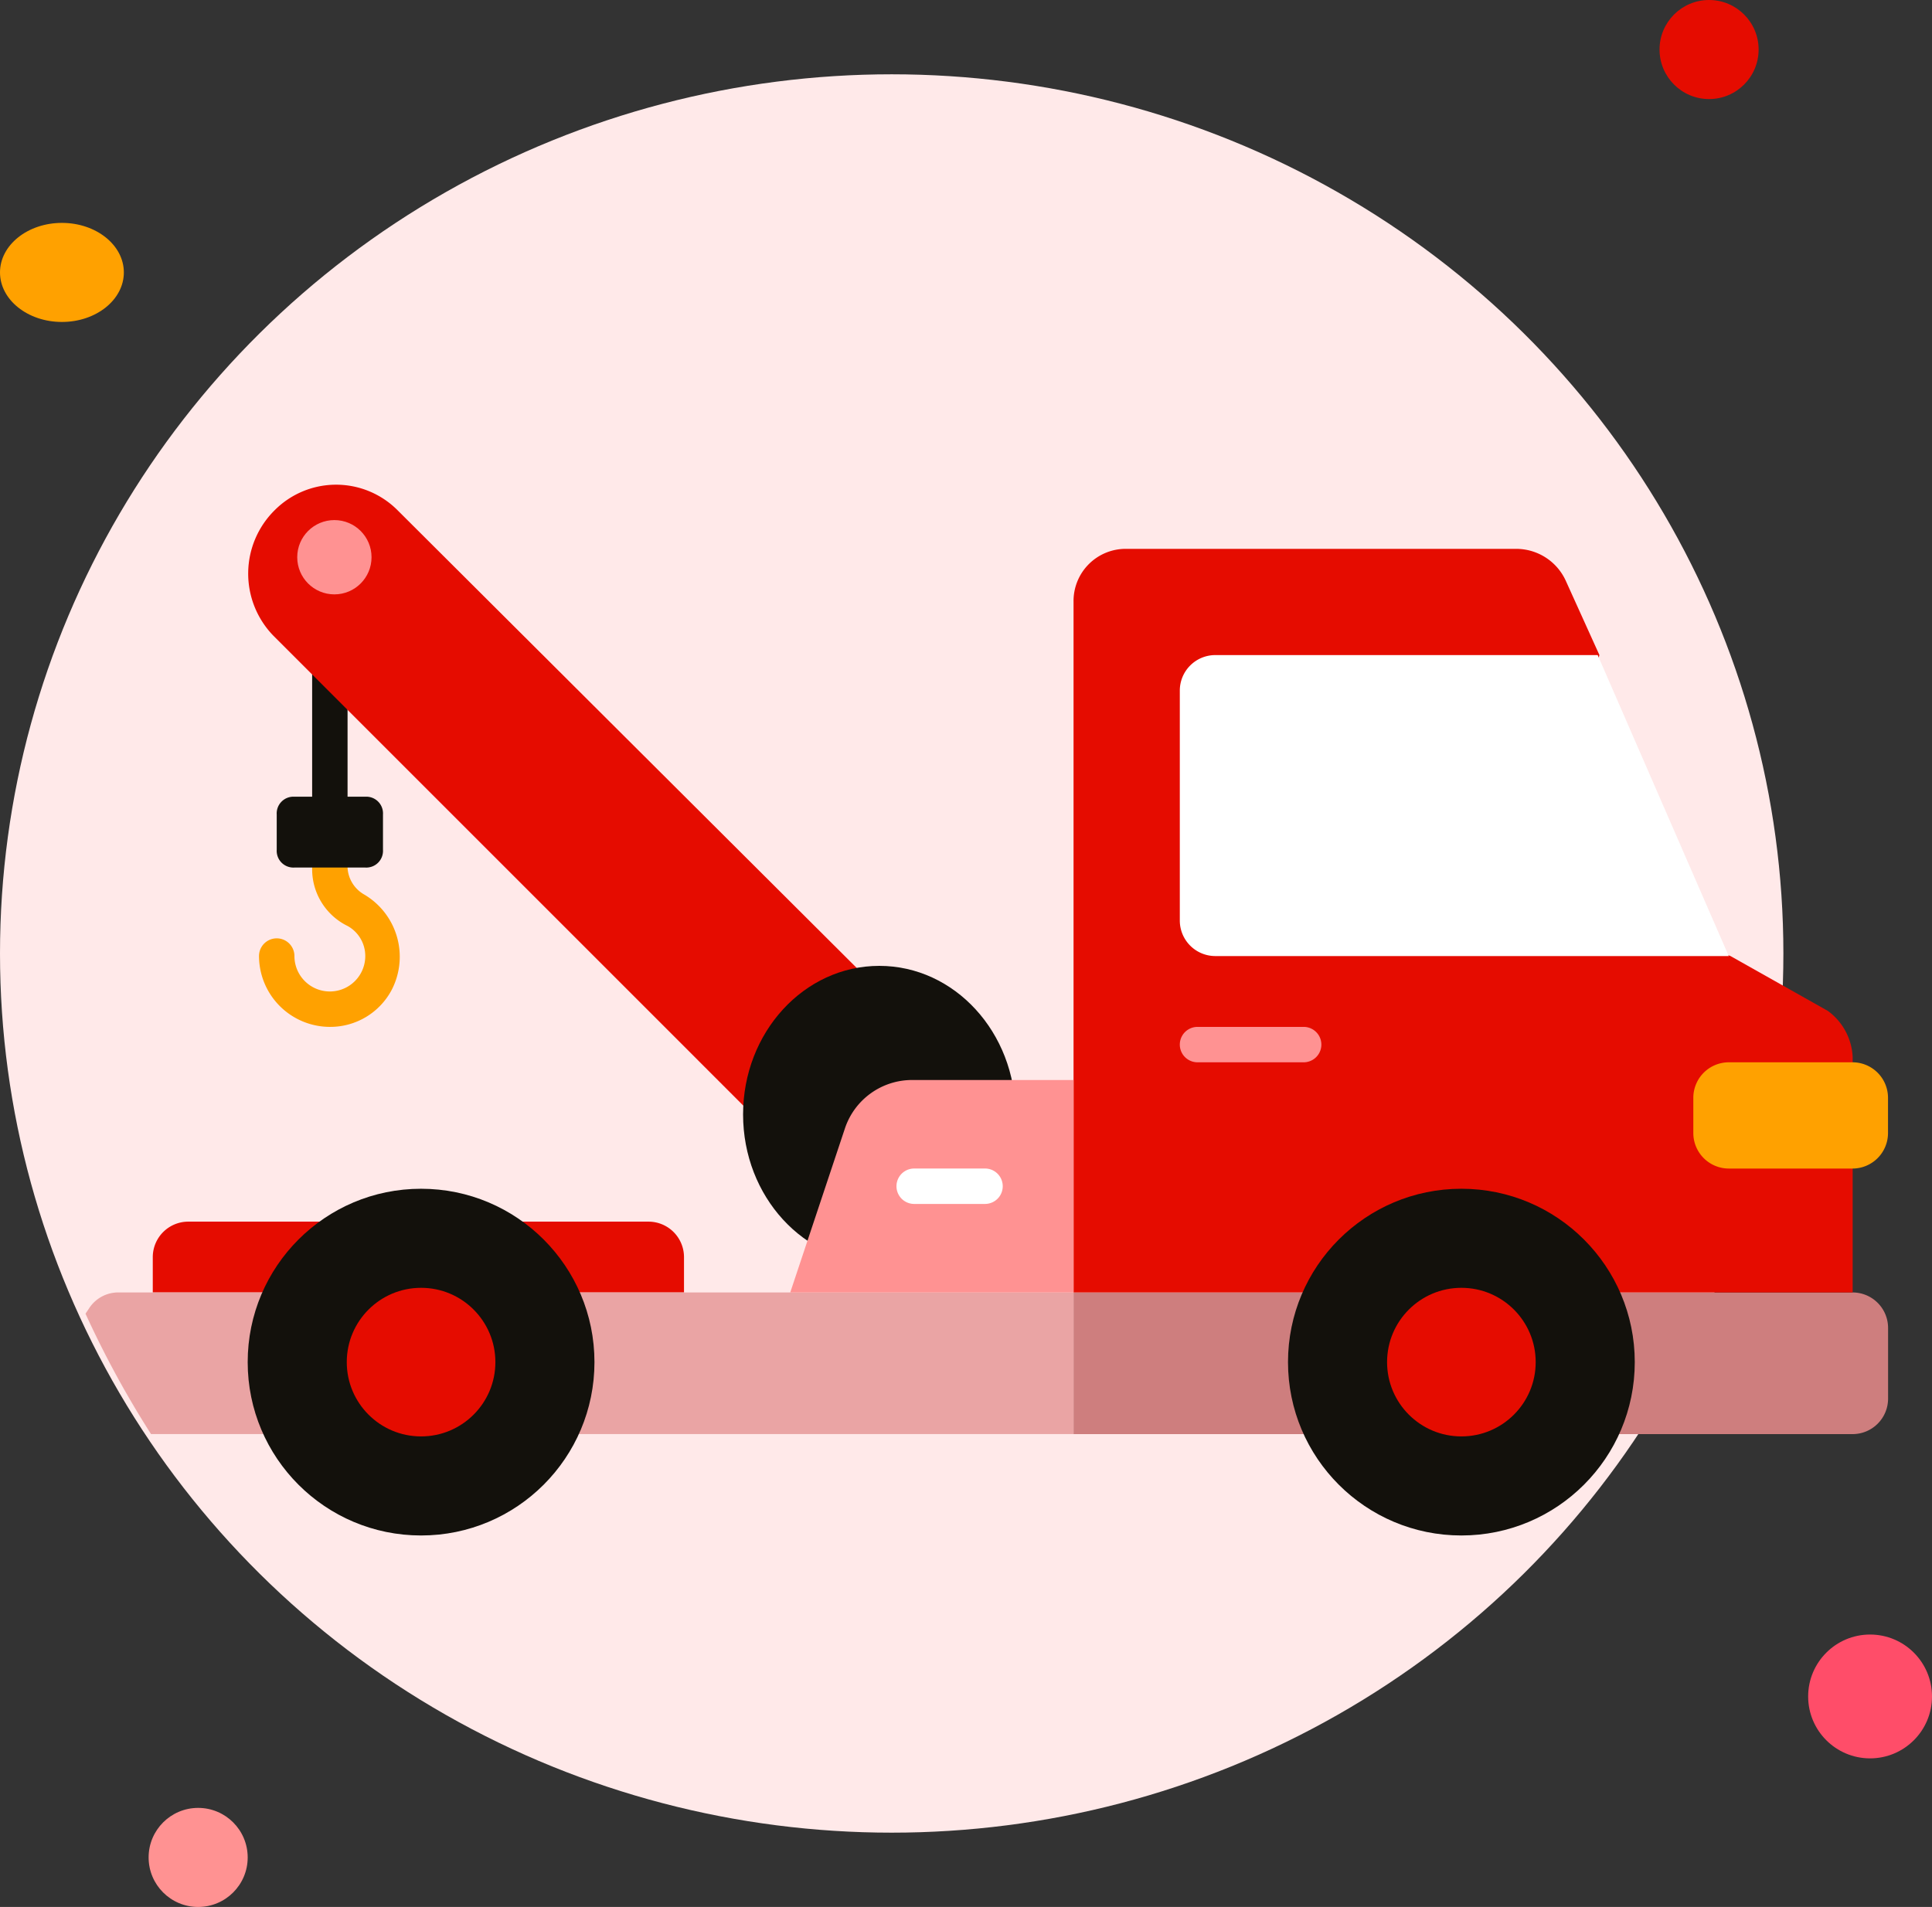
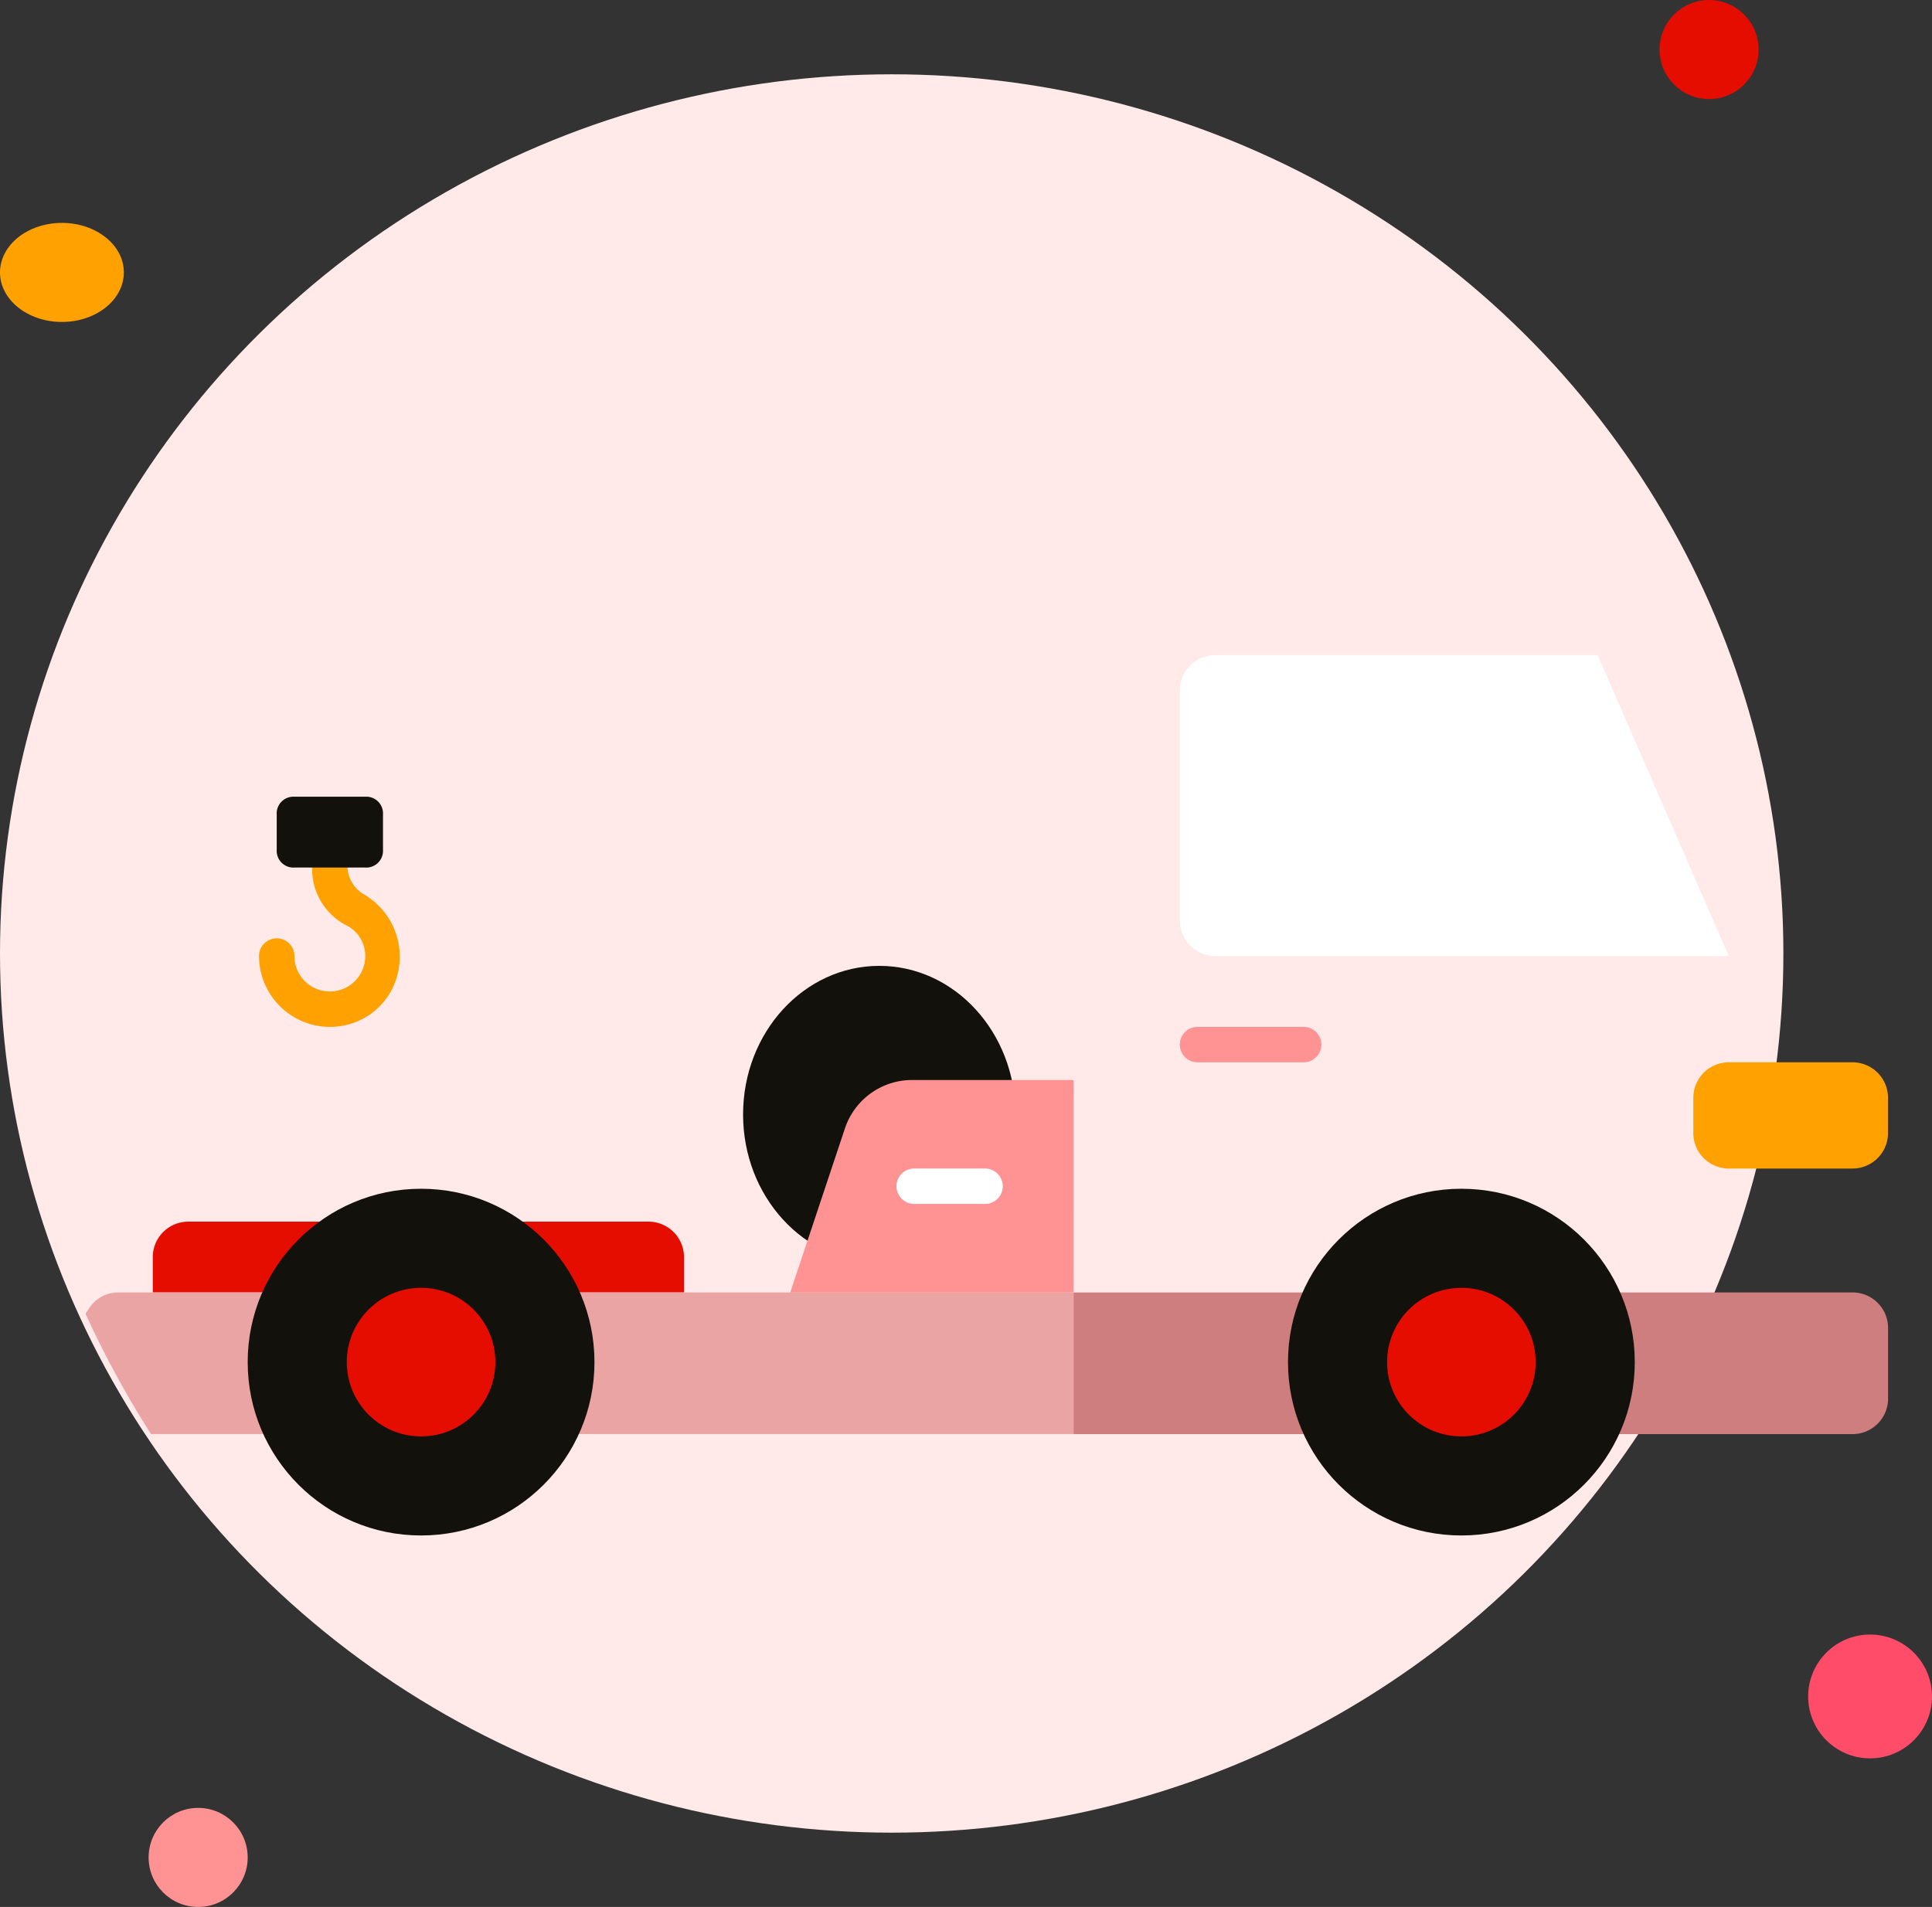
<svg xmlns="http://www.w3.org/2000/svg" width="78" height="77" viewBox="0 0 78 77">
  <rect x="0" y="0" width="78" height="77" fill="#333333" stroke="none" />
  <g id="_26._Tow_Car" transform="translate(0.449)">
    <ellipse id="Ellipse_175" data-name="Ellipse 175" cx="36" cy="35.5" rx="36" ry="35.5" transform="translate(-0.449 3)" fill="#ffe9e9" />
    <ellipse id="Ellipse_176" data-name="Ellipse 176" cx="2.5" cy="2" rx="2.5" ry="2" transform="translate(-0.449 9)" fill="#ffa100" />
    <circle id="Ellipse_177" data-name="Ellipse 177" cx="2" cy="2" r="2" transform="translate(66.551)" fill="#e50c00" />
    <circle id="Ellipse_178" data-name="Ellipse 178" cx="2.5" cy="2.5" r="2.5" transform="translate(72.551 66)" fill="#ff4d69" />
    <circle id="Ellipse_179" data-name="Ellipse 179" cx="2" cy="2" r="2" transform="translate(5.551 73)" fill="#ff9292" />
    <path id="Path_13078" data-name="Path 13078" d="M10.43,70H29.017a1.434,1.434,0,0,1,1.43,1.43v1.43H9V71.43A1.434,1.434,0,0,1,10.43,70Z" transform="translate(-3.281 -20.672)" fill="#e50c00" />
    <path id="Path_13079" data-name="Path 13079" d="M17.86,56.149A2.868,2.868,0,0,1,15,53.289a.715.715,0,1,1,1.43,0,1.43,1.43,0,1,0,2.86,0,1.384,1.384,0,0,0-.715-1.215,2.547,2.547,0,0,1-1.43-2.288A.778.778,0,0,1,17.788,49h.071a.675.675,0,0,1,.715.715,1.329,1.329,0,0,0,.643,1.072,2.916,2.916,0,0,1,1.144,3.86A2.806,2.806,0,0,1,17.86,56.149Z" transform="translate(-4.992 -14.685)" fill="#ffa100" />
-     <path id="Path_13080" data-name="Path 13080" d="M18.715,42.723A.675.675,0,0,1,18,42.009V32.715a.715.715,0,1,1,1.43,0v9.294A.675.675,0,0,1,18.715,42.723Z" transform="translate(-5.847 -9.838)" fill="#13110c" />
    <path id="Path_13081" data-name="Path 13081" d="M45.091,74v5.719H7.845A39.817,39.817,0,0,1,5.2,74.858l.143-.214A1.4,1.4,0,0,1,6.558,74H45.091Z" transform="translate(-2.197 -21.813)" fill="#eaa4a4" />
    <path id="Path_13082" data-name="Path 13082" d="M61,74H92.455a1.434,1.434,0,0,1,1.43,1.43v2.86a1.434,1.434,0,0,1-1.43,1.43H61V74Z" transform="translate(-18.107 -21.813)" fill="#ce7e7e" />
-     <path id="Path_13083" data-name="Path 13083" d="M92.455,52.517v9.508H61V34.145A2.106,2.106,0,0,1,63.145,32H78.872a2.2,2.2,0,0,1,2,1.287l1.358,3s-2.574,9.365,5.29,12.153l3.932,2.216A2.444,2.444,0,0,1,92.455,52.517Z" transform="translate(-18.107 -9.838)" fill="#e50c00" />
-     <path id="Path_13084" data-name="Path 13084" d="M42.706,56.7a3.539,3.539,0,0,1-5.076,0L15.4,34.469a3.6,3.6,0,0,1,.071-5.076,3.5,3.5,0,0,1,4.933,0l22.3,22.233A3.539,3.539,0,0,1,42.706,56.7Z" transform="translate(-4.817 -8.805)" fill="#e50c00" />
    <ellipse id="Ellipse_180" data-name="Ellipse 180" cx="5.5" cy="6" rx="5.5" ry="6" transform="translate(29.551 39)" fill="#13110c" />
    <path id="Path_13085" data-name="Path 13085" d="M89.162,50.153H68.43A1.434,1.434,0,0,1,67,48.723V39.43A1.434,1.434,0,0,1,68.43,38H83.871Z" transform="translate(-19.817 -11.549)" fill="#fff" />
    <path id="Path_13086" data-name="Path 13086" d="M56.438,70.579H45l2.216-6.649A2.858,2.858,0,0,1,49.933,62h6.506Z" transform="translate(-13.545 -18.391)" fill="#ff9292" />
    <path id="Path_13087" data-name="Path 13087" d="M97.43,61h5a1.434,1.434,0,0,1,1.43,1.43v1.43a1.434,1.434,0,0,1-1.43,1.43h-5A1.434,1.434,0,0,1,96,63.86V62.43A1.434,1.434,0,0,1,97.43,61Z" transform="translate(-28.085 -18.106)" fill="#ffa100" />
    <path id="Path_13088" data-name="Path 13088" d="M72,60.43H67.715a.715.715,0,0,1,0-1.43H72a.715.715,0,0,1,0,1.43Z" transform="translate(-19.817 -17.536)" fill="#ff9292" />
    <circle id="Ellipse_181" data-name="Ellipse 181" cx="7" cy="7" r="7" transform="translate(51.551 48)" fill="#13110c" />
    <circle id="Ellipse_182" data-name="Ellipse 182" cx="3" cy="3" r="3" transform="translate(55.551 52)" fill="#e50c00" />
    <circle id="Ellipse_183" data-name="Ellipse 183" cx="7" cy="7" r="7" transform="translate(9.551 48)" fill="#13110c" />
    <circle id="Ellipse_184" data-name="Ellipse 184" cx="3" cy="3" r="3" transform="translate(13.551 52)" fill="#e50c00" />
-     <circle id="Ellipse_185" data-name="Ellipse 185" cx="1.5" cy="1.5" r="1.5" transform="translate(11.551 21)" fill="#ff9292" />
    <path id="Path_13089" data-name="Path 13089" d="M16.715,46h2.86a.675.675,0,0,1,.715.715v1.43a.675.675,0,0,1-.715.715h-2.86A.675.675,0,0,1,16,48.145v-1.43A.675.675,0,0,1,16.715,46Z" transform="translate(-5.277 -13.83)" fill="#13110c" />
    <path id="Path_13090" data-name="Path 13090" d="M54.574,68.43h-2.86a.715.715,0,0,1,0-1.43h2.86a.715.715,0,1,1,0,1.43Z" transform="translate(-15.255 -19.817)" fill="#fff" />
  </g>
</svg>